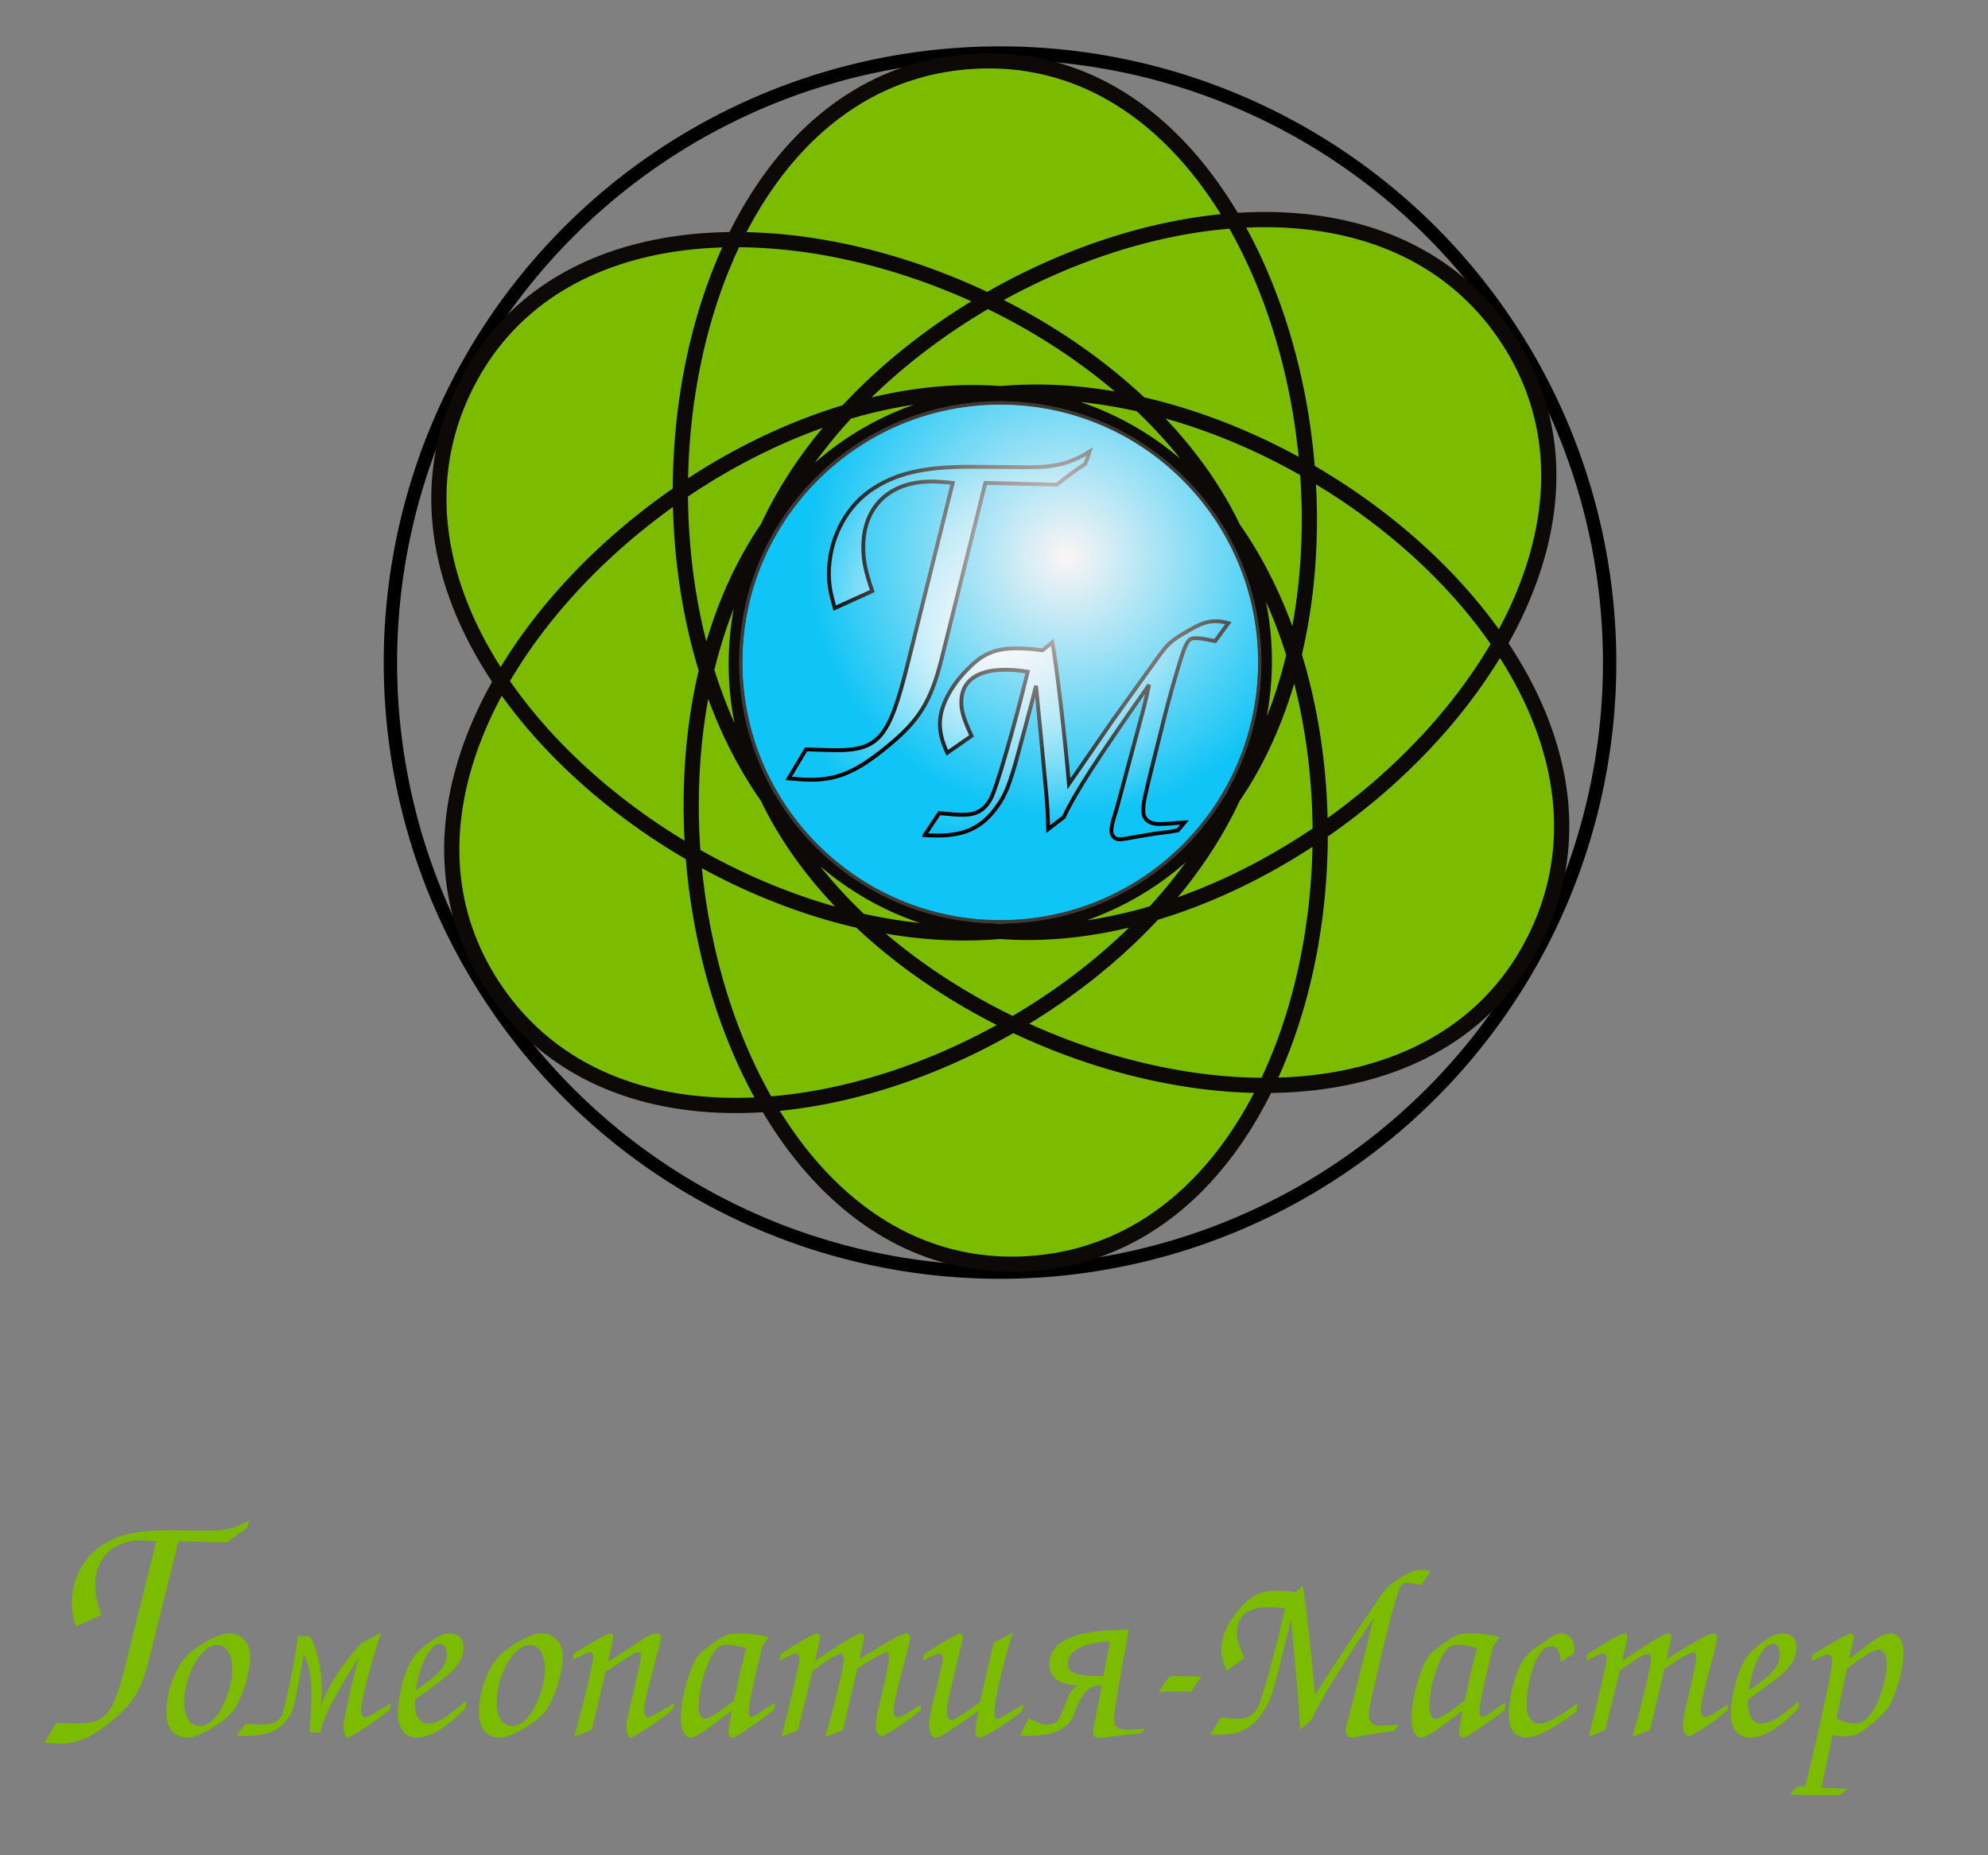
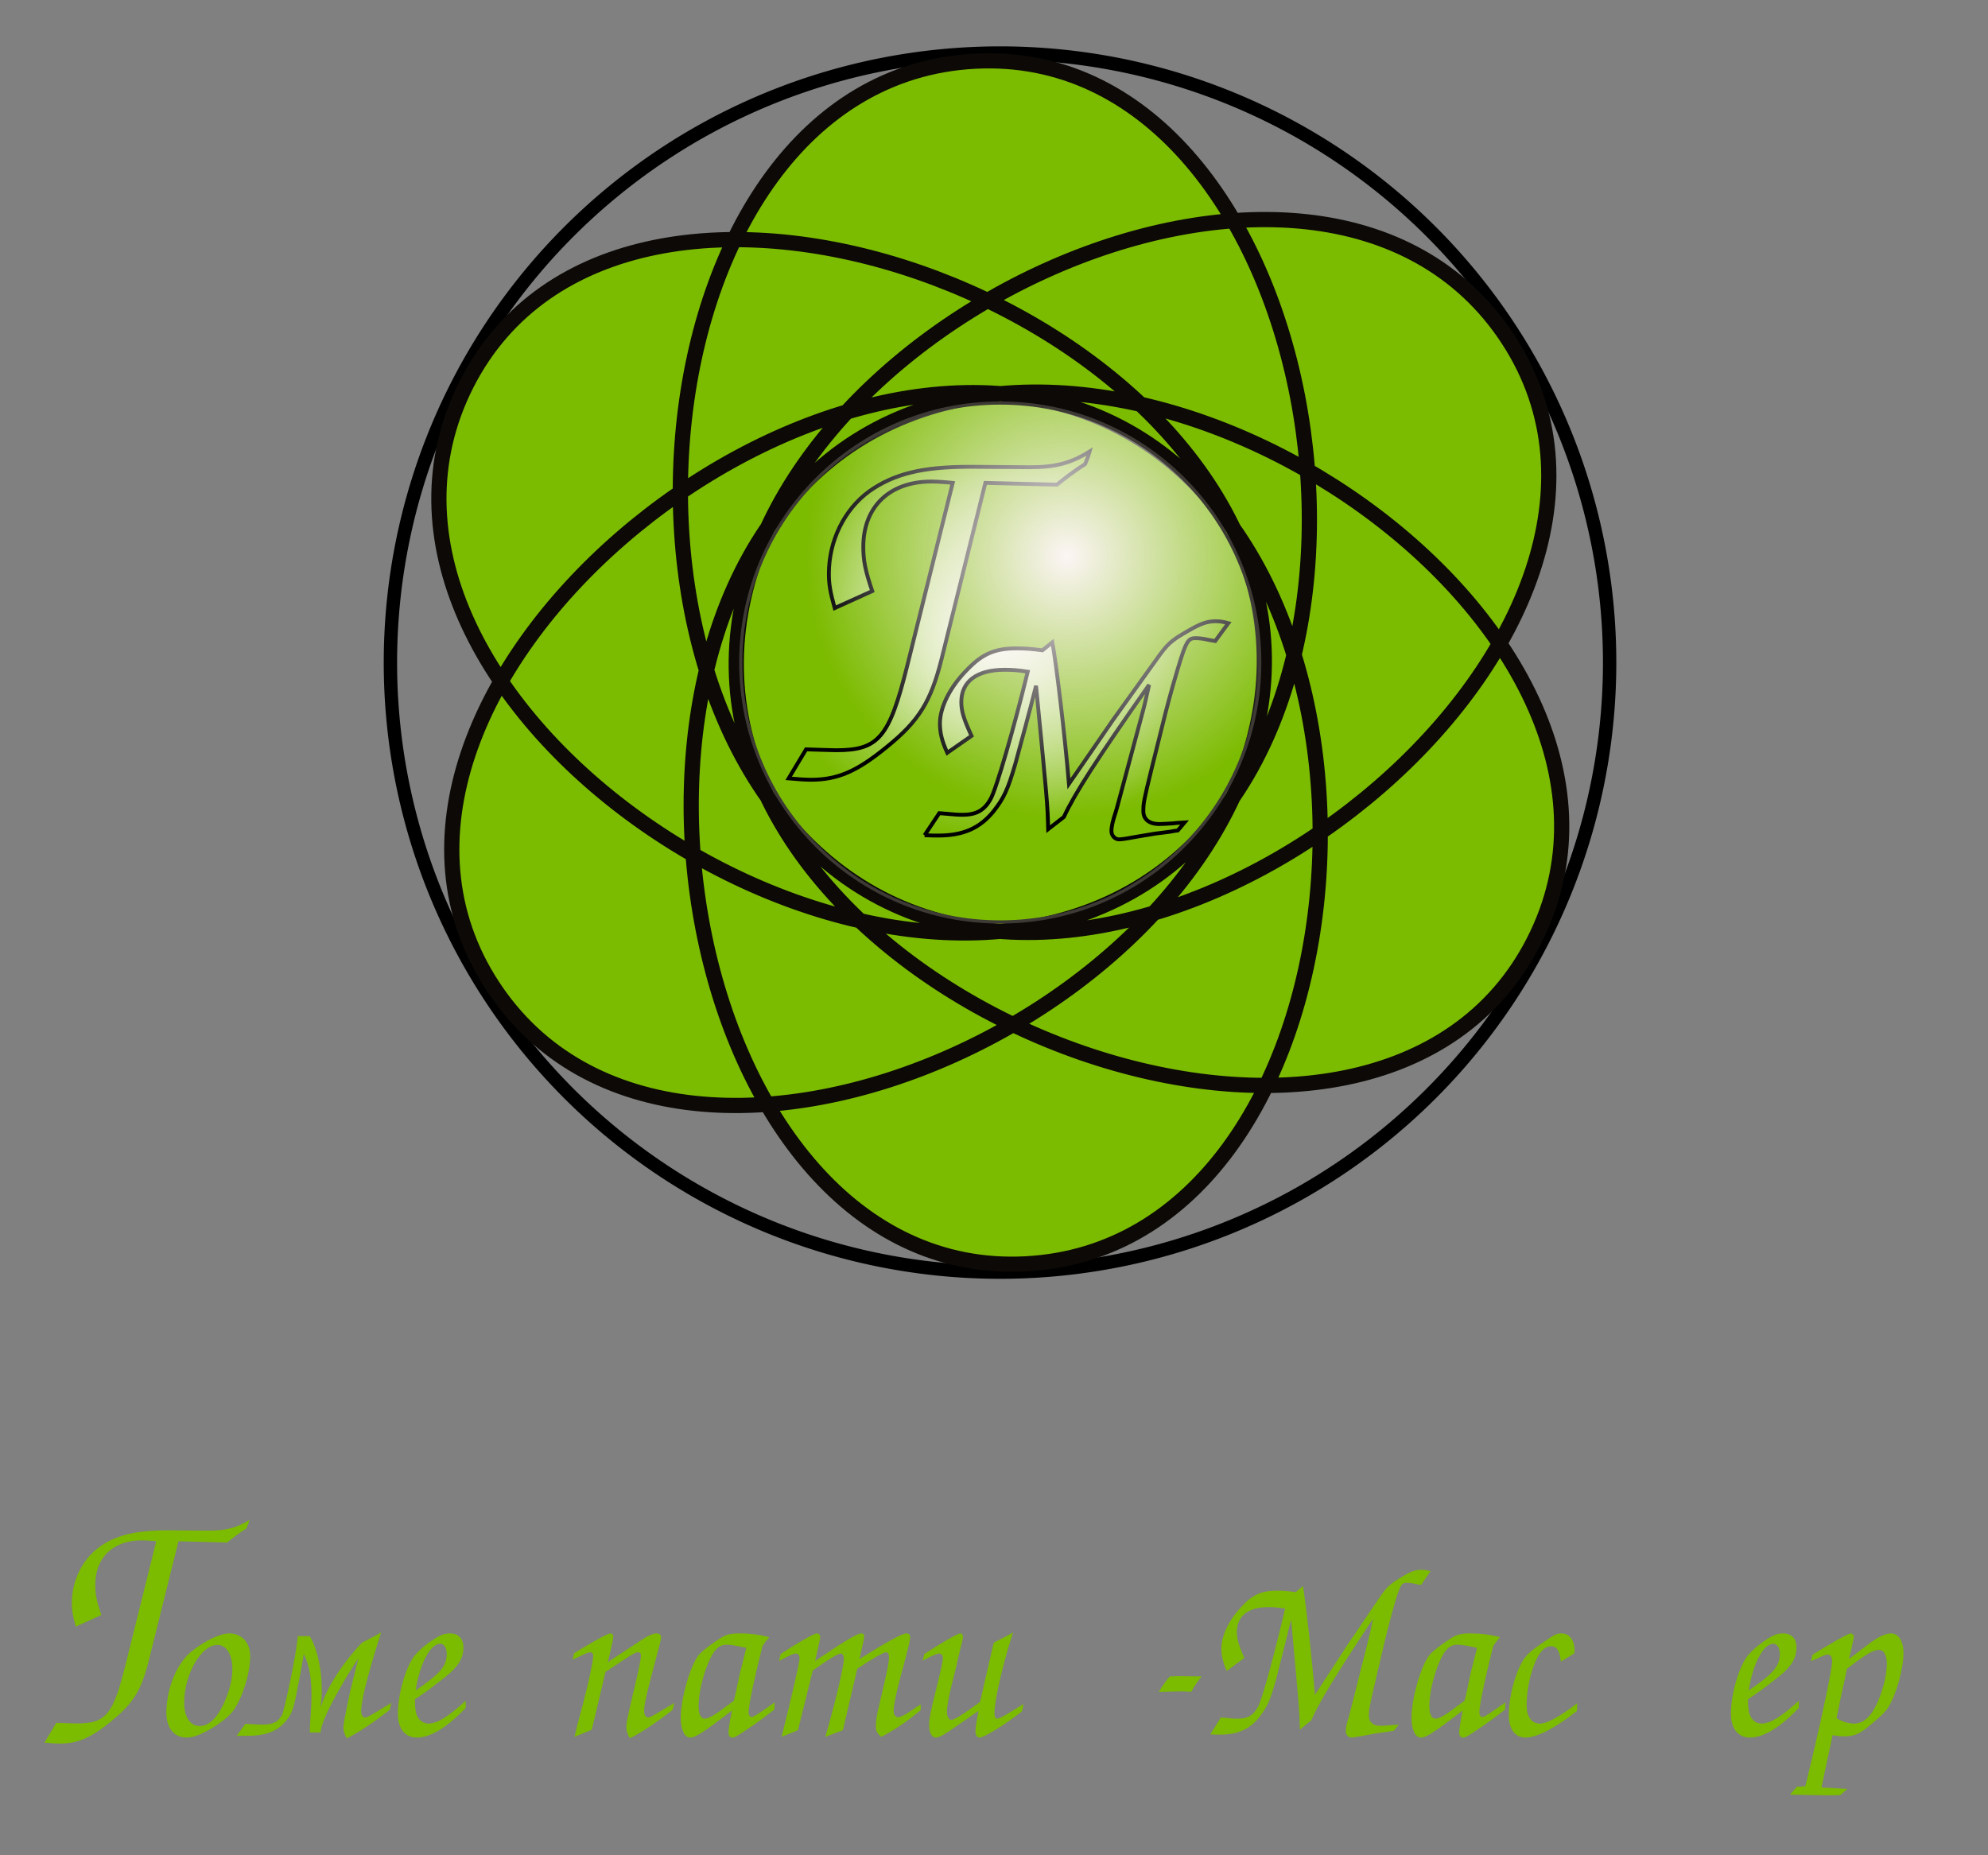
<svg xmlns="http://www.w3.org/2000/svg" xmlns:ns1="http://www.inkscape.org/namespaces/inkscape" xmlns:ns2="http://sodipodi.sourceforge.net/DTD/sodipodi-0.dtd" xmlns:xlink="http://www.w3.org/1999/xlink" width="150" height="140" id="svg3094" version="1.1" ns1:version="0.91 r13725" ns2:docname="logo.svg">
  <rect width="100%" height="100%" fill="#808080" stroke="none" />
  <defs id="defs3096">
    <radialGradient ns1:collect="always" xlink:href="#linearGradient3835-5" id="radialGradient3093-3" gradientUnits="userSpaceOnUse" gradientTransform="matrix(1.205,0,0,1.101,29.786,-52.849)" cx="37.807" cy="22.531" fx="37.807" fy="22.531" r="13.975" />
    <linearGradient ns1:collect="always" id="linearGradient3835-5">
      <stop style="stop-color:#ffffff;stop-opacity:1;" offset="0" id="stop3837-1" />
      <stop style="stop-color:#ffffff;stop-opacity:0;" offset="1" id="stop3839-3" />
    </linearGradient>
    <radialGradient ns1:collect="always" xlink:href="#linearGradient3835-5" id="radialGradient3060" gradientUnits="userSpaceOnUse" gradientTransform="matrix(1.932,0,0,1.766,-4.389,-51.757)" cx="37.807" cy="22.531" fx="37.807" fy="22.531" r="13.975" />
    <radialGradient ns1:collect="always" xlink:href="#linearGradient3835-5" id="radialGradient3097-3" gradientUnits="userSpaceOnUse" gradientTransform="matrix(1.205,0,0,1.101,29.786,-52.849)" cx="37.807" cy="22.531" fx="37.807" fy="22.531" r="13.975" />
    <radialGradient ns1:collect="always" xlink:href="#linearGradient3835-5" id="radialGradient3075" gradientUnits="userSpaceOnUse" gradientTransform="matrix(1.932,0,0,1.766,-4.389,-51.757)" cx="37.807" cy="22.531" fx="37.807" fy="22.531" r="13.975" />
    <radialGradient ns1:collect="always" xlink:href="#linearGradient8623-0" id="radialGradient8629-1" cx="103.333" cy="171.917" fx="103.333" fy="171.917" r="16.35" gradientUnits="userSpaceOnUse" gradientTransform="matrix(1.205,0,0,1.205,-44.014,-241.184)" />
    <linearGradient ns1:collect="always" id="linearGradient8623-0">
      <stop style="stop-color:#fcf5f5;stop-opacity:1;" offset="0" id="stop8625-1" />
      <stop style="stop-color:#fcf5f5;stop-opacity:0;" offset="1" id="stop8627-8" />
    </linearGradient>
  </defs>
  <ns2:namedview id="base" pagecolor="#ffffff" bordercolor="#666666" borderopacity="1.0" ns1:pageopacity="0.0" ns1:pageshadow="2" ns1:zoom="2.75" ns1:cx="86.220366" ns1:cy="24.363636" ns1:current-layer="layer1" showgrid="true" ns1:document-units="px" ns1:grid-bbox="true" ns1:window-width="890" ns1:window-height="829" ns1:window-x="99" ns1:window-y="25" ns1:window-maximized="0" units="px" />
  <g id="layer1" ns1:label="Layer 1" ns1:groupmode="layer" transform="translate(0,76)">
    <path style="fill:none;fill-rule:evenodd;stroke:#000000;stroke-width:1.008px;stroke-linecap:butt;stroke-linejoin:miter;stroke-opacity:1" d="M 75.454,-71.997 A 45.996,45.996 0 0 0 29.458,-26.001 45.996,45.996 0 0 0 75.454,19.996 45.996,45.996 0 0 0 121.451,-26.001 45.996,45.996 0 0 0 75.454,-71.997 Z" id="path3353" ns1:connector-curvature="0" />
    <path ns2:type="star" style="fill:#7bbb00;fill-opacity:1;stroke:#0c0906;stroke-width:0.887;stroke-miterlimit:4;stroke-dasharray:none;stroke-opacity:1" id="path4157" ns2:sides="6" ns2:cx="190.83333" ns2:cy="160.66667" ns2:r1="35.103909" ns2:r2="15.404582" ns2:arg1="0.27330781" ns2:arg2="-2.3553727" ns1:flatsided="false" ns1:rounded="0.41" ns1:randomized="0" d="m 224.634,170.142 c 5.228,-19.445 -30.284,-34.45 -44.685,-20.377 -14.366,14.04 0.171,50.095 19.578,44.912 19.454,-5.195 14.693,-43.452 -4.696,-48.886 -19.342,-5.422 -43.298,25.196 -29.105,39.411 14.226,14.25 44.977,-9.001 39.989,-28.51 -4.975,-19.461 -43.469,-24.899 -48.684,-5.5 -5.228,19.445 30.284,34.45 44.685,20.377 14.366,-14.04 -0.171,-50.095 -19.578,-44.912 -19.454,5.195 -14.693,43.452 4.696,48.886 19.342,5.422 43.298,-25.196 29.105,-39.411 -14.226,-14.25 -44.977,9.001 -39.989,28.51 4.975,19.461 43.469,24.899 48.684,5.5 z" transform="matrix(1.266,0.267,-0.267,1.266,-123.221,-280.362)" ns1:transform-center-x="-1.5343954" ns1:transform-center-y="0.56968146" />
-     <circle style="fill:#0fc4f6;fill-opacity:1;fill-rule:nonzero;stroke:#3d3935;stroke-width:0.241;stroke-miterlimit:4;stroke-dasharray:none;stroke-opacity:1" id="path8581" cx="75.472" cy="-26.026" r="19.58" />
    <g style="font-style:normal;font-variant:normal;font-weight:bold;font-stretch:normal;font-size:33.737px;line-height:125%;font-family:'URW Chancery L';-inkscape-font-specification:'URW Chancery L Bold Italic';text-align:center;letter-spacing:0px;word-spacing:0px;text-anchor:middle;fill:url(#radialGradient3097-3);fill-opacity:1;stroke:#000000;stroke-width:0.291;stroke-miterlimit:4;stroke-dasharray:none;stroke-opacity:1" id="text8887">
      <path d="m 71.044,-26.269 3.306,-13.292 5.398,0.135 c 0.439,-0.371 1.417,-1.113 2.125,-1.552 0.169,-0.405 0.202,-0.472 0.337,-0.945 -1.417,0.877 -2.598,1.181 -4.487,1.181 l -4.521,-0.034 c -3.644,0 -5.769,0.54 -7.625,1.856 -1.889,1.383 -3.036,3.745 -3.036,6.208 0,0.81 0.101,1.383 0.439,2.598 l 2.834,-1.282 c -0.54,-1.586 -0.675,-2.328 -0.675,-3.34 0,-3.036 1.99,-4.926 5.128,-4.926 0.405,0 0.978,0.034 1.619,0.101 l -3.441,13.832 c -1.349,5.398 -2.159,6.343 -5.364,6.343 -0.439,0 -1.012,-0.034 -2.26,-0.067 l -1.316,2.193 c 0.708,0.067 1.316,0.101 1.687,0.101 2.024,0 3.475,-0.641 5.702,-2.463 2.463,-1.99 3.34,-3.441 4.15,-6.646 z" style="fill:url(#radialGradient3097-3);fill-opacity:1;stroke:#000000;stroke-width:0.291;stroke-miterlimit:4;stroke-dasharray:none;stroke-opacity:1" id="path3375" />
    </g>
    <g style="font-style:italic;font-variant:normal;font-weight:bold;font-stretch:normal;font-size:24.098px;line-height:125%;font-family:'URW Chancery L';-inkscape-font-specification:'URW Chancery L Bold Italic';text-align:center;letter-spacing:0px;word-spacing:0px;text-anchor:middle;fill:url(#radialGradient3093-3);fill-opacity:1;stroke:#000000;stroke-width:0.291;stroke-miterlimit:4;stroke-dasharray:none;stroke-opacity:1" id="text8891">
-       <path d="m 69.762,-12.973 c 0.434,0.024 0.795,0.024 1.036,0.024 1.88,0 3.133,-0.554 4.169,-1.831 0.771,-0.988 1.06,-1.59 1.639,-3.567 0.265,-0.964 1.157,-4.241 1.566,-5.904 0.843,8.699 0.868,8.892 0.916,10.82 l 1.181,-0.916 c 0.843,-1.807 2.458,-4.314 6.434,-9.977 l -0.241,1.06 c -0.072,0.361 -0.265,1.084 -0.554,2.145 -1.398,5.205 -1.687,6.314 -1.735,6.434 -0.193,0.554 -0.313,1.06 -0.313,1.398 0,0.337 0.265,0.627 0.578,0.627 0.12,0 0.265,-0.024 0.458,-0.048 0.241,-0.048 1.663,-0.289 2.265,-0.386 l 1.133,-0.145 c 0.072,-0.024 0.265,-0.048 0.578,-0.096 l 0.506,-0.602 c -0.41,0.024 -0.795,0.048 -0.916,0.072 -0.41,0.024 -0.795,0.048 -0.988,0.048 -0.771,0 -1.205,-0.361 -1.205,-0.964 0,-0.627 0.024,-0.771 0.651,-3.326 1.036,-4.193 1.109,-4.482 1.566,-6.121 0.964,-3.35 1.084,-3.615 1.711,-3.615 0.217,0 0.53,0.024 0.843,0.096 0.072,0.024 0.361,0.072 0.651,0.12 l 0.988,-1.349 c -0.434,-0.12 -0.675,-0.145 -0.964,-0.145 -0.627,0 -1.157,0.193 -2.024,0.699 -1.349,0.771 -1.59,0.988 -2.458,2.217 l -3.253,4.53 -2.723,3.952 -0.602,0.868 c -0.313,-3.663 -0.94,-8.989 -1.253,-10.675 l -0.747,0.602 c -0.916,-0.12 -1.374,-0.145 -1.952,-0.145 -1.615,0 -2.578,0.41 -3.711,1.59 -1.301,1.301 -2.072,2.844 -2.072,4.073 0,0.699 0.145,1.325 0.554,2.217 l 1.831,-1.277 c -0.578,-1.253 -0.771,-1.856 -0.771,-2.554 0,-1.566 1.181,-2.434 3.277,-2.434 0.554,0 0.94,0.024 1.735,0.145 -1.06,4.314 -2.362,8.82 -2.795,9.591 -0.458,0.843 -1.06,1.205 -2.097,1.205 -0.41,0 -0.41,0 -1.783,-0.12 l -1.109,1.663 z" style="fill:url(#radialGradient3093-3);fill-opacity:1;stroke:#000000;stroke-width:0.291;stroke-miterlimit:4;stroke-dasharray:none;stroke-opacity:1" id="path3372" />
+       <path d="m 69.762,-12.973 c 0.434,0.024 0.795,0.024 1.036,0.024 1.88,0 3.133,-0.554 4.169,-1.831 0.771,-0.988 1.06,-1.59 1.639,-3.567 0.265,-0.964 1.157,-4.241 1.566,-5.904 0.843,8.699 0.868,8.892 0.916,10.82 l 1.181,-0.916 c 0.843,-1.807 2.458,-4.314 6.434,-9.977 l -0.241,1.06 c -0.072,0.361 -0.265,1.084 -0.554,2.145 -1.398,5.205 -1.687,6.314 -1.735,6.434 -0.193,0.554 -0.313,1.06 -0.313,1.398 0,0.337 0.265,0.627 0.578,0.627 0.12,0 0.265,-0.024 0.458,-0.048 0.241,-0.048 1.663,-0.289 2.265,-0.386 l 1.133,-0.145 c 0.072,-0.024 0.265,-0.048 0.578,-0.096 l 0.506,-0.602 c -0.41,0.024 -0.795,0.048 -0.916,0.072 -0.41,0.024 -0.795,0.048 -0.988,0.048 -0.771,0 -1.205,-0.361 -1.205,-0.964 0,-0.627 0.024,-0.771 0.651,-3.326 1.036,-4.193 1.109,-4.482 1.566,-6.121 0.964,-3.35 1.084,-3.615 1.711,-3.615 0.217,0 0.53,0.024 0.843,0.096 0.072,0.024 0.361,0.072 0.651,0.12 l 0.988,-1.349 c -0.434,-0.12 -0.675,-0.145 -0.964,-0.145 -0.627,0 -1.157,0.193 -2.024,0.699 -1.349,0.771 -1.59,0.988 -2.458,2.217 l -3.253,4.53 -2.723,3.952 -0.602,0.868 c -0.313,-3.663 -0.94,-8.989 -1.253,-10.675 l -0.747,0.602 c -0.916,-0.12 -1.374,-0.145 -1.952,-0.145 -1.615,0 -2.578,0.41 -3.711,1.59 -1.301,1.301 -2.072,2.844 -2.072,4.073 0,0.699 0.145,1.325 0.554,2.217 l 1.831,-1.277 c -0.578,-1.253 -0.771,-1.856 -0.771,-2.554 0,-1.566 1.181,-2.434 3.277,-2.434 0.554,0 0.94,0.024 1.735,0.145 -1.06,4.314 -2.362,8.82 -2.795,9.591 -0.458,0.843 -1.06,1.205 -2.097,1.205 -0.41,0 -0.41,0 -1.783,-0.12 l -1.109,1.663 " style="fill:url(#radialGradient3093-3);fill-opacity:1;stroke:#000000;stroke-width:0.291;stroke-miterlimit:4;stroke-dasharray:none;stroke-opacity:1" id="path3372" />
    </g>
    <circle id="path8599" style="fill:url(#radialGradient8629-1);fill-opacity:1;fill-rule:nonzero;stroke:#3d3935;stroke-width:0.241;stroke-miterlimit:4;stroke-dasharray:none;stroke-opacity:1" cx="75.472" cy="-26.008" r="19.58" />
    <g transform="matrix(0.971,0,0,1.03,0.181,0.339)" style="font-style:italic;font-variant:normal;font-weight:bold;font-stretch:normal;font-size:18px;line-height:125%;font-family:'URW Chancery L';-inkscape-font-specification:'URW Chancery L Bold Italic';text-align:center;letter-spacing:0px;word-spacing:0px;text-anchor:middle;fill:#7bbb00;fill-opacity:1;stroke:none" id="text3211-3">
      <path ns1:connector-curvature="0" d="m 17.636,45.553 c -0.72,0 -1.872,0.522 -2.934,1.314 -1.152,0.864 -1.962,2.736 -1.962,4.518 0,1.098 0.612,1.8 1.566,1.8 0.504,0 1.008,-0.18 1.836,-0.612 0.9,-0.504 1.494,-0.954 1.818,-1.386 0.72,-0.972 1.296,-2.736 1.296,-3.978 0,-0.972 -0.666,-1.656 -1.62,-1.656 m -0.936,0.846 c 0.72,0 1.17,0.702 1.17,1.782 0,0.756 -0.252,1.692 -0.702,2.574 -0.504,1.026 -1.152,1.584 -1.836,1.584 -0.738,0 -1.206,-0.666 -1.206,-1.692 0,-2.088 1.314,-4.248 2.574,-4.248" id="path3199" />
      <path ns1:connector-curvature="0" d="m 24.732,52.807 c 0,-1.098 2.502,-4.86 2.934,-5.436 l -0.63,2.376 c 0,0 -0.558,2.43 -0.54,2.682 0,0.252 0.072,0.486 0.27,0.81 0.828,-0.378 2.07,-1.152 3.33,-2.088 l 0.126,-0.504 c -1.8,1.026 -1.872,1.062 -2.052,1.062 -0.18,0 -0.288,-0.198 -0.288,-0.486 0,-0.918 0.774,-3.456 1.548,-5.742 -0.234,0.126 -0.396,0.216 -0.468,0.252 -0.216,0.108 -0.432,0.216 -0.666,0.324 -0.054,0.018 -0.36,0.18 -0.36,0.18 0,0 -2.43,2.322 -3.204,4.752 0.342,-2.574 -0.414,-4.662 -0.864,-5.238 l -0.918,0 c -0.036,1.008 -1.152,6.048 -1.278,5.85 -0.27,0.45 -0.684,0.63 -1.458,0.63 -0.306,0 -0.306,0 -1.332,-0.054 l -0.684,0.882 0.774,0 c 1.404,0 2.286,-0.288 2.952,-0.972 0.486,-0.522 0.648,-0.828 0.882,-1.89 0.108,-0.504 0.468,-2.25 0.612,-3.132 0.972,1.782 0.468,4.374 0.468,5.742 l 0.846,0" id="path3201" />
      <path ns1:connector-curvature="0" d="m 36.002,50.485 c -1.35,1.17 -2.214,1.674 -2.898,1.674 -0.45,0 -0.828,-0.306 -0.954,-0.774 -0.072,-0.288 -0.09,-0.486 -0.09,-1.008 0.81,-0.504 1.35,-0.882 2.412,-1.674 0.972,-0.738 1.35,-1.332 1.35,-2.142 0,-0.63 -0.396,-1.008 -1.026,-1.008 -0.396,0 -0.684,0.09 -1.098,0.324 -0.684,0.396 -1.296,0.882 -1.674,1.314 -0.684,0.828 -1.296,2.808 -1.296,4.266 0,1.062 0.558,1.728 1.476,1.728 1.062,0 2.376,-0.756 3.798,-2.178 l 0,-0.522 m -3.888,-0.756 c 0.306,-1.926 1.134,-3.42 1.908,-3.42 0.306,0 0.504,0.306 0.504,0.738 0,0.9 -0.486,1.44 -2.412,2.682" id="path3203" />
-       <path ns1:connector-curvature="0" d="m 41.923,45.553 c -0.72,0 -1.872,0.522 -2.934,1.314 -1.152,0.864 -1.962,2.736 -1.962,4.518 0,1.098 0.612,1.8 1.566,1.8 0.504,0 1.008,-0.18 1.836,-0.612 0.9,-0.504 1.494,-0.954 1.818,-1.386 0.72,-0.972 1.296,-2.736 1.296,-3.978 0,-0.972 -0.666,-1.656 -1.62,-1.656 m -0.936,0.846 c 0.72,0 1.17,0.702 1.17,1.782 0,0.756 -0.252,1.692 -0.702,2.574 -0.504,1.026 -1.152,1.584 -1.836,1.584 -0.738,0 -1.206,-0.666 -1.206,-1.692 0,-2.088 1.314,-4.248 2.574,-4.248" id="path3205" />
      <path ns1:connector-curvature="0" d="m 45.802,52.609 1.062,-4.23 c 2.25,-1.422 2.304,-1.44 2.556,-1.44 0.126,0 0.198,0.09 0.198,0.234 0,0.27 -0.144,0.954 -0.666,3.006 -0.396,1.602 -0.468,1.908 -0.468,2.25 0,0.252 0.072,0.486 0.27,0.81 0.828,-0.378 2.07,-1.152 3.33,-2.088 l 0.126,-0.504 c -1.8,1.026 -1.872,1.062 -2.052,1.062 -0.18,0 -0.288,-0.198 -0.288,-0.486 0,-0.378 0.126,-0.972 0.468,-2.214 0.846,-3.024 0.846,-3.024 0.846,-3.15 0,-0.198 -0.126,-0.306 -0.36,-0.306 -0.27,0 -0.666,0.162 -1.314,0.576 l -2.466,1.53 c 0.162,-0.594 0.432,-1.728 0.432,-1.872 0,-0.126 -0.108,-0.234 -0.234,-0.234 -0.198,0 -1.494,0.666 -2.826,1.458 l -0.108,0.468 c 1.152,-0.522 1.224,-0.54 1.386,-0.54 0.126,0 0.216,0.108 0.216,0.252 0,0.378 -0.342,1.872 -0.792,3.51 l -0.414,1.458 c -0.036,0.126 -0.126,0.468 -0.252,0.972 l 1.35,-0.522" id="path3207" />
      <path ns1:connector-curvature="0" d="m 60.003,50.611 c -1.35,0.9 -1.62,1.062 -1.8,1.062 -0.126,0 -0.216,-0.144 -0.216,-0.36 0,-0.468 0.432,-2.448 1.08,-4.842 0.198,-0.27 0.234,-0.324 0.522,-0.648 -0.864,-0.198 -1.494,-0.27 -2.268,-0.27 -0.738,0 -1.08,0.072 -1.548,0.36 -0.648,0.378 -1.404,0.936 -1.638,1.188 -0.666,0.756 -1.422,3.186 -1.422,4.644 0,0.864 0.288,1.44 0.738,1.44 0.396,0 0.99,-0.36 3.24,-1.98 -0.18,0.828 -0.27,1.386 -0.27,1.602 0,0.234 0.108,0.378 0.288,0.378 0.216,0 0.216,-1e-6 1.656,-0.918 0.522,-0.342 0.936,-0.63 1.62,-1.134 l 0.018,-0.522 m -3.51,0.108 c -1.062,0.774 -1.602,1.08 -1.926,1.08 -0.288,0 -0.468,-0.324 -0.468,-0.9 0,-0.9 0.288,-2.124 0.738,-3.15 0.432,-0.99 0.828,-1.368 1.44,-1.368 0.324,0 0.882,0.09 1.53,0.234 -0.36,1.368 -0.486,1.782 -0.504,1.872 -0.108,0.45 -0.198,0.9 -0.306,1.368 -0.018,0.09 -0.072,0.306 -0.162,0.63 l -0.342,0.234" id="path3209" />
      <path ns1:connector-curvature="0" d="m 61.821,52.645 1.152,-4.374 c 1.206,-0.81 1.944,-1.242 2.178,-1.242 0.144,0 0.234,0.162 0.234,0.396 0,0.54 -0.684,3.276 -1.44,5.706 l 1.368,-0.486 1.116,-4.5 c 1.044,-0.666 2.016,-1.206 2.232,-1.206 0.144,0 0.234,0.126 0.234,0.342 0,0.396 -0.162,1.134 -0.648,3.06 -0.288,1.116 -0.378,1.566 -0.378,1.98 0,0.378 0.108,0.576 0.432,0.81 1.062,-0.522 1.962,-1.098 3.06,-1.962 l 0,-0.414 c -0.18,0.09 -0.378,0.216 -0.612,0.378 -0.648,0.414 -0.954,0.558 -1.17,0.558 -0.198,0 -0.324,-0.18 -0.324,-0.486 0,-0.396 0.234,-1.422 0.594,-2.682 0.54,-1.854 0.684,-2.43 0.684,-2.7 0,-0.18 -0.108,-0.27 -0.288,-0.27 -0.324,0 -1.44,0.576 -3.636,1.872 0.054,-0.198 0.072,-0.342 0.09,-0.414 0.216,-0.9 0.27,-1.152 0.27,-1.26 0,-0.126 -0.09,-0.198 -0.234,-0.198 -0.27,0 -1.206,0.504 -3.006,1.656 l -0.576,0.36 c 0.324,-1.314 0.396,-1.638 0.396,-1.764 0,-0.144 -0.108,-0.252 -0.27,-0.252 -0.216,0 -1.638,0.774 -2.808,1.512 l -0.126,0.504 c 0.99,-0.486 1.134,-0.54 1.332,-0.54 0.162,0 0.27,0.144 0.27,0.342 0,0.288 -0.648,2.952 -1.404,5.76 l 1.278,-0.486" id="path3211" />
      <path ns1:connector-curvature="0" d="m 71.508,47.551 c 0.756,-0.378 1.098,-0.522 1.314,-0.522 0.144,0 0.252,0.144 0.252,0.342 0,0.234 -0.18,1.008 -0.504,2.232 -0.45,1.674 -0.558,2.178 -0.558,2.7 0,0.504 0.216,0.882 0.504,0.882 0.27,0 0.594,-0.162 1.494,-0.756 l 1.854,-1.206 c -0.144,0.576 -0.252,1.224 -0.252,1.548 0,0.234 0.144,0.414 0.324,0.414 0.36,0 2.07,-1.008 3.294,-1.926 l 0.126,-0.54 c -1.404,0.828 -1.872,1.08 -2.07,1.08 -0.126,0 -0.198,-0.144 -0.198,-0.432 0,-0.918 0.666,-3.6 1.44,-5.886 -0.234,0.126 -0.396,0.216 -0.468,0.252 -0.216,0.108 -0.432,0.216 -0.666,0.324 -0.054,0.018 -0.162,0.072 -0.36,0.18 -0.108,0.414 -0.468,1.854 -1.062,4.338 -1.386,0.954 -2.016,1.314 -2.232,1.314 -0.198,0 -0.342,-0.252 -0.342,-0.594 0,-0.414 0.144,-1.134 0.45,-2.286 0.198,-0.72 0.324,-1.224 0.378,-1.476 0.162,-0.666 0.288,-1.134 0.324,-1.26 0.054,-0.198 0.09,-0.36 0.09,-0.486 0,-0.144 -0.09,-0.234 -0.216,-0.234 -0.18,0 -1.494,0.702 -2.79,1.512 l -0.126,0.486" id="path3213" />
-       <path ns1:connector-curvature="0" d="m 85.547,48.685 c -1.458,0 -2.754,-0.072 -2.754,-0.882 0,-1.656 3.276,-1.656 3.276,-1.656 l -0.522,2.538 m 1.98,-3.402 c -3.33,0 -6.174,0.468 -6.174,2.574 0,1.206 1.368,1.512 2.196,1.512 -0.414,0.216 -0.756,0.72 -0.882,1.242 l -0.45,0.99 c -0.27,0.45 -0.36,0.63 -1.134,0.63 -0.306,0 -0.738,-0.18 -1.35,-0.468 l -0.666,1.296 0.774,0 c 1.404,0 2.412,-0.288 3.078,-0.972 0.27,-0.306 0.576,-1.188 0.576,-1.188 0.648,-1.278 1.044,-1.53 1.926,-1.53 0,0 -0.576,2.988 -0.576,2.772 -0.09,0.306 -0.126,0.576 -0.09,0.756 0.018,0.162 0.252,0.324 0.486,0.324 0.09,0 0.198,-0.018 0.342,-0.018 0.162,-0.036 1.206,-0.162 1.638,-0.216 l 0.846,-0.072 c 0.054,-0.018 0.198,-0.018 0.414,-0.054 l 0.324,-0.324 c -0.306,0.018 -0.594,0.036 -0.684,0.036 -0.288,0.018 -0.576,0.036 -0.72,0.036 -0.576,0 -0.936,-0.198 -0.99,-0.522 -0.072,-0.324 -0.054,-0.396 0.18,-1.746 0.378,-2.232 0.396,-2.394 0.594,-3.258 l 0.342,-1.8" id="path3215" />
      <path ns1:connector-curvature="0" d="m 90.018,49.837 c 0,0 1.584,-0.036 1.584,-0.036 0.162,0 0.306,0 0.774,0.036 0.252,-0.414 0.522,-0.792 0.81,-1.134 0,0 -1.638,-0.018 -1.638,-0.018 -0.252,0 -0.414,0 -0.828,0.018 -0.252,0.252 -0.558,0.648 -0.864,1.134 l 0.162,0" id="path3217" />
      <path ns1:connector-curvature="0" d="m 93.857,52.951 c 0.324,0.018 0.594,0.018 0.774,0.018 1.404,0 2.34,-0.414 3.114,-1.368 0.576,-0.738 0.792,-1.188 1.224,-2.664 0.198,-0.72 0.864,-3.168 1.17,-4.41 0.63,6.498 0.648,6.642 0.684,8.082 l 0.882,-0.684 c 0.63,-1.35 1.836,-3.222 4.806,-7.452 l -0.18,0.792 c -0.054,0.27 -0.198,0.81 -0.414,1.602 -1.044,3.888 -1.26,4.716 -1.296,4.806 -0.144,0.414 -0.234,0.792 -0.234,1.044 0,0.252 0.198,0.468 0.432,0.468 0.09,0 0.198,-0.018 0.342,-0.036 0.18,-0.036 1.242,-0.216 1.692,-0.288 l 0.846,-0.108 c 0.054,-0.018 0.198,-0.036 0.432,-0.072 l 0.378,-0.45 c -0.306,0.018 -0.594,0.036 -0.684,0.054 -0.306,0.018 -0.594,0.036 -0.738,0.036 -0.576,0 -0.9,-0.27 -0.9,-0.72 0,-0.468 0.018,-0.576 0.486,-2.484 0.774,-3.132 0.828,-3.348 1.17,-4.572 0.72,-2.502 0.81,-2.7 1.278,-2.7 0.162,0 0.396,0.018 0.63,0.072 0.054,0.018 0.27,0.054 0.486,0.09 l 0.738,-1.008 c -0.324,-0.09 -0.504,-0.108 -0.72,-0.108 -0.468,0 -0.864,0.144 -1.512,0.522 -1.008,0.576 -1.188,0.738 -1.836,1.656 l -2.43,3.384 -2.034,2.952 -0.45,0.648 c -0.234,-2.736 -0.702,-6.714 -0.936,-7.974 l -0.558,0.45 c -0.684,-0.09 -1.026,-0.108 -1.458,-0.108 -1.206,0 -1.926,0.306 -2.772,1.188 -0.972,0.972 -1.548,2.124 -1.548,3.042 0,0.522 0.108,0.99 0.414,1.656 l 1.368,-0.954 c -0.432,-0.936 -0.576,-1.386 -0.576,-1.908 0,-1.17 0.882,-1.818 2.448,-1.818 0.414,0 0.702,0.018 1.296,0.108 -0.792,3.222 -1.764,6.588 -2.088,7.164 -0.342,0.63 -0.792,0.9 -1.566,0.9 -0.306,0 -0.306,0 -1.332,-0.09 l -0.828,1.242" id="path3219" />
      <path ns1:connector-curvature="0" d="m 116.786,50.611 c -1.35,0.9 -1.62,1.062 -1.8,1.062 -0.126,0 -0.216,-0.144 -0.216,-0.36 0,-0.468 0.432,-2.448 1.08,-4.842 0.198,-0.27 0.234,-0.324 0.522,-0.648 -0.864,-0.198 -1.494,-0.27 -2.268,-0.27 -0.738,0 -1.08,0.072 -1.548,0.36 -0.648,0.378 -1.404,0.936 -1.638,1.188 -0.666,0.756 -1.422,3.186 -1.422,4.644 0,0.864 0.288,1.44 0.738,1.44 0.396,0 0.99,-0.36 3.24,-1.98 -0.18,0.828 -0.27,1.386 -0.27,1.602 0,0.234 0.108,0.378 0.288,0.378 0.216,0 0.216,-1e-6 1.656,-0.918 0.522,-0.342 0.936,-0.63 1.62,-1.134 l 0.018,-0.522 m -3.51,0.108 c -1.062,0.774 -1.602,1.08 -1.926,1.08 -0.288,0 -0.468,-0.324 -0.468,-0.9 0,-0.9 0.288,-2.124 0.738,-3.15 0.432,-0.99 0.828,-1.368 1.44,-1.368 0.324,0 0.882,0.09 1.53,0.234 -0.36,1.368 -0.486,1.782 -0.504,1.872 -0.108,0.45 -0.198,0.9 -0.306,1.368 -0.018,0.09 -0.072,0.306 -0.162,0.63 l -0.342,0.234" id="path3221" />
      <path ns1:connector-curvature="0" d="m 122.383,50.665 c -1.386,0.99 -2.34,1.494 -2.916,1.494 -0.648,0 -1.026,-0.504 -1.026,-1.368 0,-0.864 0.216,-2.016 0.558,-2.862 0.36,-0.954 0.828,-1.44 1.35,-1.44 0.432,0 0.666,0.342 0.756,1.134 l 1.044,-0.612 c 0.018,-0.09 0.018,-0.18 0.018,-0.198 0,-0.774 -0.396,-1.26 -1.026,-1.26 -0.324,0 -0.522,0.072 -1.17,0.504 -1.35,0.846 -1.638,1.116 -2.034,1.854 -0.504,0.972 -0.882,2.502 -0.882,3.618 0,1.044 0.486,1.656 1.314,1.656 0.864,0 2.34,-0.72 3.978,-1.944 l 0.036,-0.576" id="path3223" />
-       <path ns1:connector-curvature="0" d="m 124.54,52.645 1.152,-4.374 c 1.206,-0.81 1.944,-1.242 2.178,-1.242 0.144,0 0.234,0.162 0.234,0.396 0,0.54 -0.684,3.276 -1.44,5.706 l 1.368,-0.486 1.116,-4.5 c 1.044,-0.666 2.016,-1.206 2.232,-1.206 0.144,0 0.234,0.126 0.234,0.342 0,0.396 -0.162,1.134 -0.648,3.06 -0.288,1.116 -0.378,1.566 -0.378,1.98 0,0.378 0.108,0.576 0.432,0.81 1.062,-0.522 1.962,-1.098 3.06,-1.962 l 0,-0.414 c -0.18,0.09 -0.378,0.216 -0.612,0.378 -0.648,0.414 -0.954,0.558 -1.17,0.558 -0.198,0 -0.324,-0.18 -0.324,-0.486 0,-0.396 0.234,-1.422 0.594,-2.682 0.54,-1.854 0.684,-2.43 0.684,-2.7 0,-0.18 -0.108,-0.27 -0.288,-0.27 -0.324,0 -1.44,0.576 -3.636,1.872 0.054,-0.198 0.072,-0.342 0.09,-0.414 0.216,-0.9 0.27,-1.152 0.27,-1.26 0,-0.126 -0.09,-0.198 -0.234,-0.198 -0.27,0 -1.206,0.504 -3.006,1.656 l -0.576,0.36 c 0.324,-1.314 0.396,-1.638 0.396,-1.764 0,-0.144 -0.108,-0.252 -0.27,-0.252 -0.216,0 -1.638,0.774 -2.808,1.512 l -0.126,0.504 c 0.99,-0.486 1.134,-0.54 1.332,-0.54 0.162,0 0.27,0.144 0.27,0.342 0,0.288 -0.648,2.952 -1.404,5.76 l 1.278,-0.486" id="path3225" />
      <path ns1:connector-curvature="0" d="m 139.591,50.485 c -1.35,1.17 -2.214,1.674 -2.898,1.674 -0.45,0 -0.828,-0.306 -0.954,-0.774 -0.072,-0.288 -0.09,-0.486 -0.09,-1.008 0.81,-0.504 1.35,-0.882 2.412,-1.674 0.972,-0.738 1.35,-1.332 1.35,-2.142 0,-0.63 -0.396,-1.008 -1.026,-1.008 -0.396,0 -0.684,0.09 -1.098,0.324 -0.684,0.396 -1.296,0.882 -1.674,1.314 -0.684,0.828 -1.296,2.808 -1.296,4.266 0,1.062 0.558,1.728 1.476,1.728 1.062,0 2.376,-0.756 3.798,-2.178 l 0,-0.522 m -3.888,-0.756 c 0.306,-1.926 1.134,-3.42 1.908,-3.42 0.306,0 0.504,0.306 0.504,0.738 0,0.9 -0.486,1.44 -2.412,2.682" id="path3227" />
      <path ns1:connector-curvature="0" d="m 139.446,56.785 -0.54,0.576 c 0.522,0.018 2.52,0.054 3.06,0.054 0.144,0 0.396,0 0.846,-0.018 l 0.558,-0.45 -2.016,-0.108 0.864,-3.834 c 0.36,0.072 0.558,0.09 0.864,0.09 0.792,0 1.224,-0.162 1.944,-0.738 0.918,-0.702 1.26,-1.026 1.494,-1.35 0.63,-0.918 1.206,-2.844 1.206,-4.014 0,-0.864 -0.378,-1.44 -0.972,-1.44 -0.432,0 -1.044,0.27 -1.782,0.81 l -1.476,1.062 c 0.054,-0.198 0.09,-0.396 0.126,-0.504 0.162,-0.684 0.252,-1.062 0.252,-1.134 0,-0.108 -0.126,-0.234 -0.252,-0.234 -0.18,0 -1.638,0.774 -2.97,1.566 l -0.108,0.468 c 0.234,-0.09 0.45,-0.18 0.522,-0.216 0.522,-0.234 0.63,-0.27 0.774,-0.27 0.216,0 0.342,0.18 0.342,0.504 0,0.648 -1.08,5.328 -2.088,9.144 l -0.648,0.036 m 3.078,-5.022 c 0.252,-1.206 0.486,-2.196 0.666,-2.97 0.018,-0.09 0.072,-0.324 0.144,-0.648 1.494,-1.08 2.034,-1.386 2.502,-1.386 0.36,0 0.594,0.396 0.594,0.99 0,0.81 -0.252,1.818 -0.702,2.808 -0.486,1.062 -1.098,1.602 -1.836,1.602 -0.45,0 -0.936,-0.144 -1.368,-0.396" id="path3229" />
    </g>
    <g transform="matrix(1.045,0,0,1.045,-0.31,-1.769)" style="font-style:italic;font-variant:normal;font-weight:bold;font-stretch:normal;font-size:22px;line-height:125%;font-family:'URW Chancery L';-inkscape-font-specification:'URW Chancery L Bold Italic';letter-spacing:0px;word-spacing:0px;fill:#7bbb00;fill-opacity:1;stroke:none" id="text3191">
      <path ns1:connector-curvature="0" d="m 11.026,48.932 2.156,-8.668 3.52,0.088 c 0.286,-0.242 0.924,-0.726 1.386,-1.012 0.11,-0.264 0.132,-0.308 0.22,-0.616 -0.924,0.572 -1.694,0.77 -2.926,0.77 l -2.948,-0.022 c -2.376,0 -3.762,0.352 -4.972,1.21 -1.232,0.902 -1.98,2.442 -1.98,4.048 0,0.528 0.066,0.902 0.286,1.694 l 1.848,-0.836 c -0.352,-1.034 -0.44,-1.518 -0.44,-2.178 0,-1.98 1.298,-3.212 3.344,-3.212 0.264,0 0.638,0.022 1.056,0.066 l -2.244,9.02 c -0.88,3.52 -1.408,4.136 -3.498,4.136 -0.286,0 -0.66,-0.022 -1.474,-0.044 l -0.858,1.43 c 0.462,0.044 0.858,0.066 1.1,0.066 1.32,0 2.266,-0.418 3.718,-1.606 1.606,-1.298 2.178,-2.244 2.706,-4.334" id="path3196" />
    </g>
  </g>
</svg>